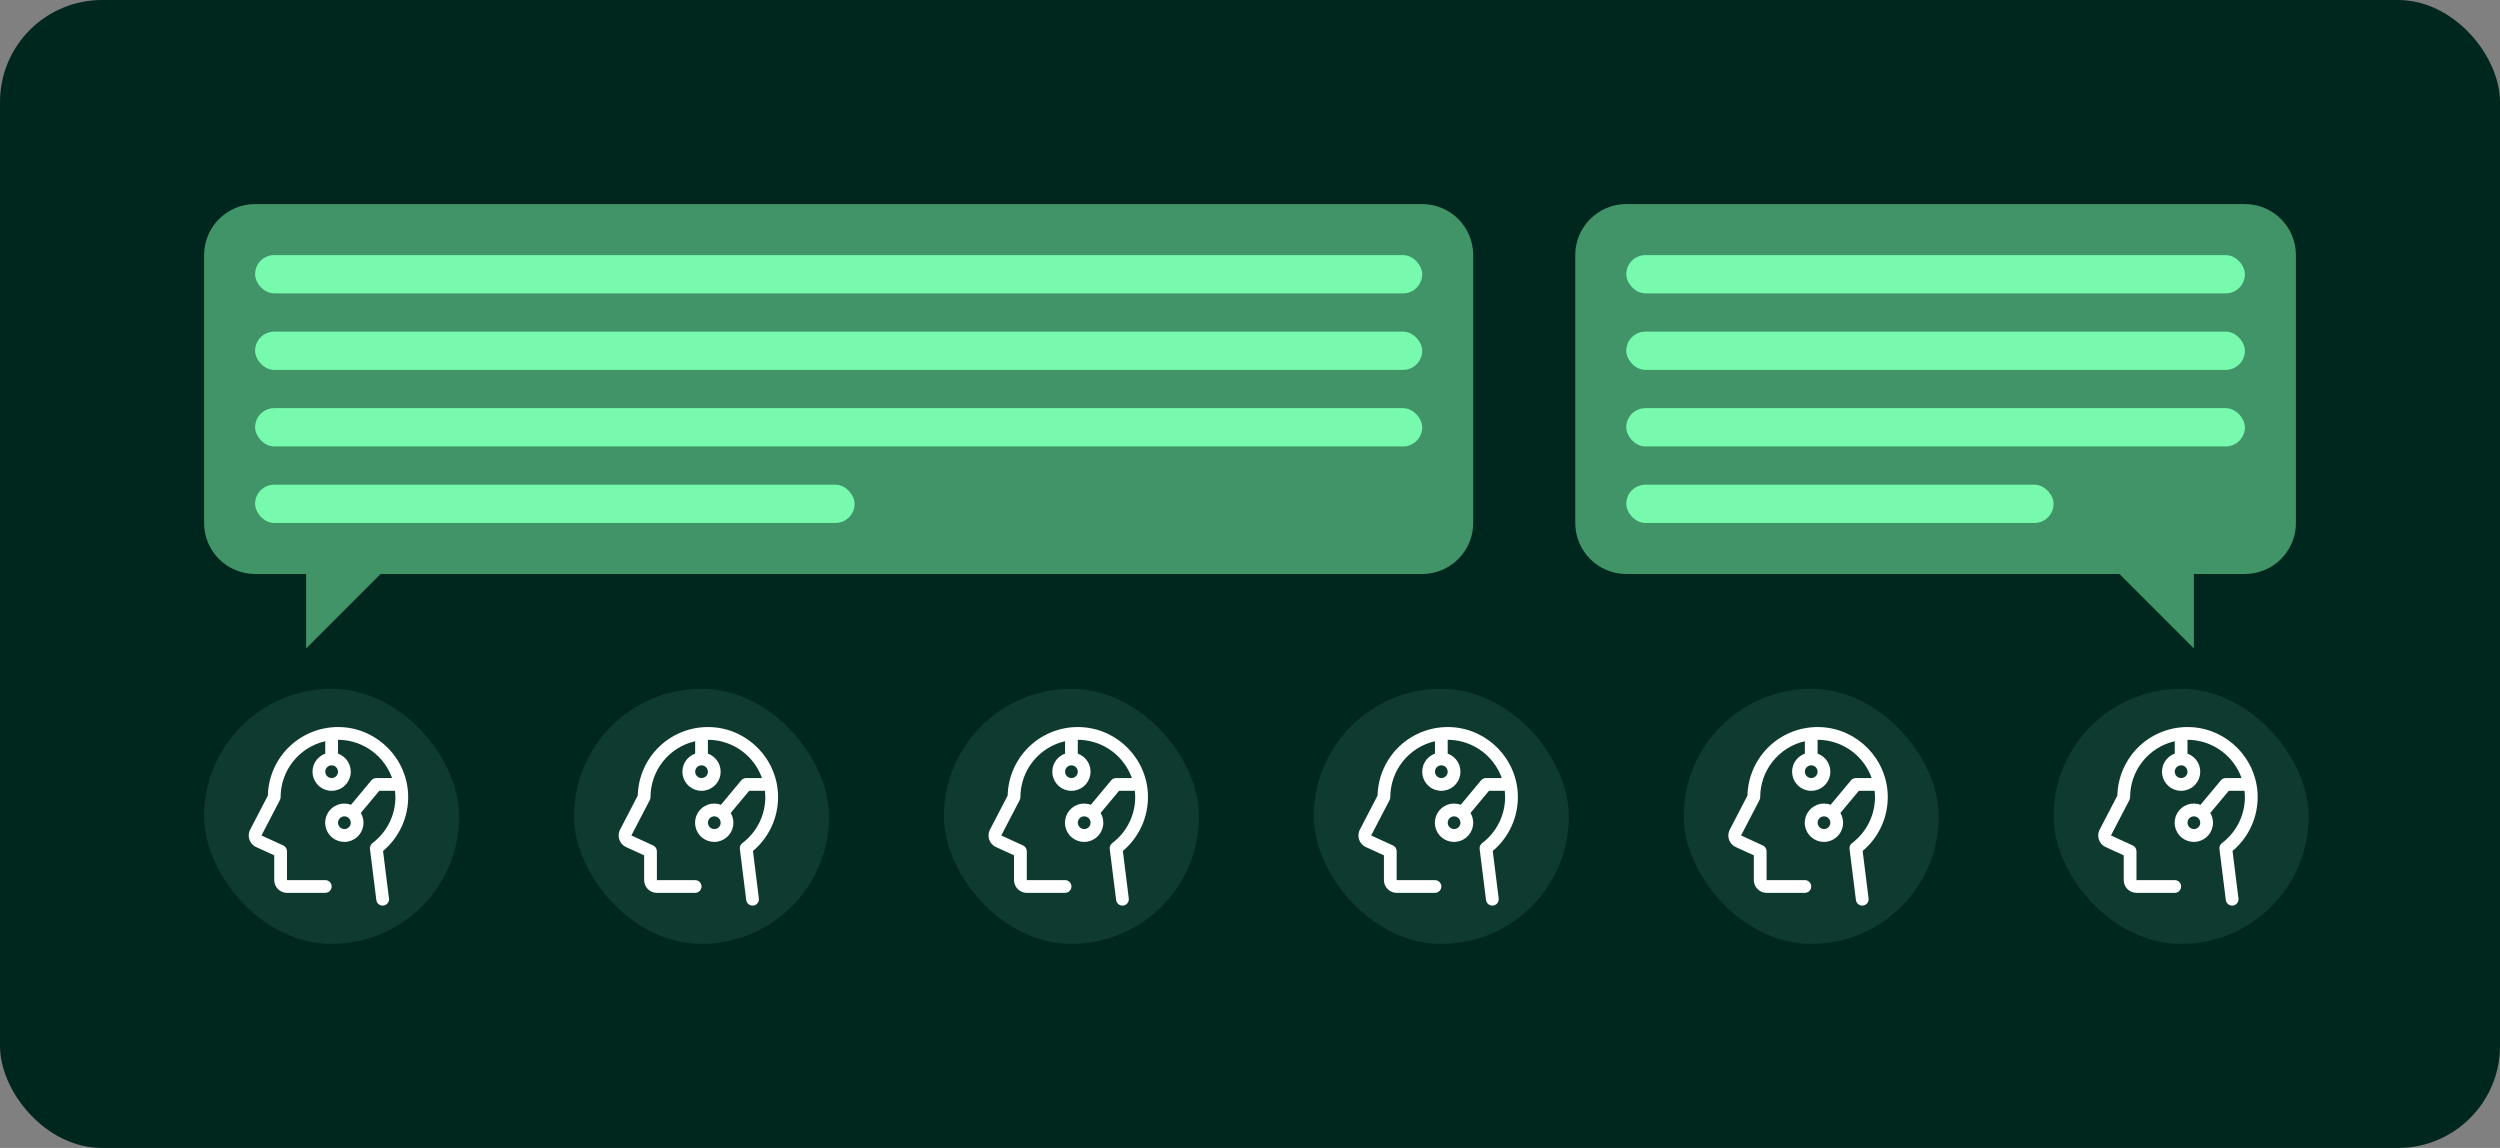
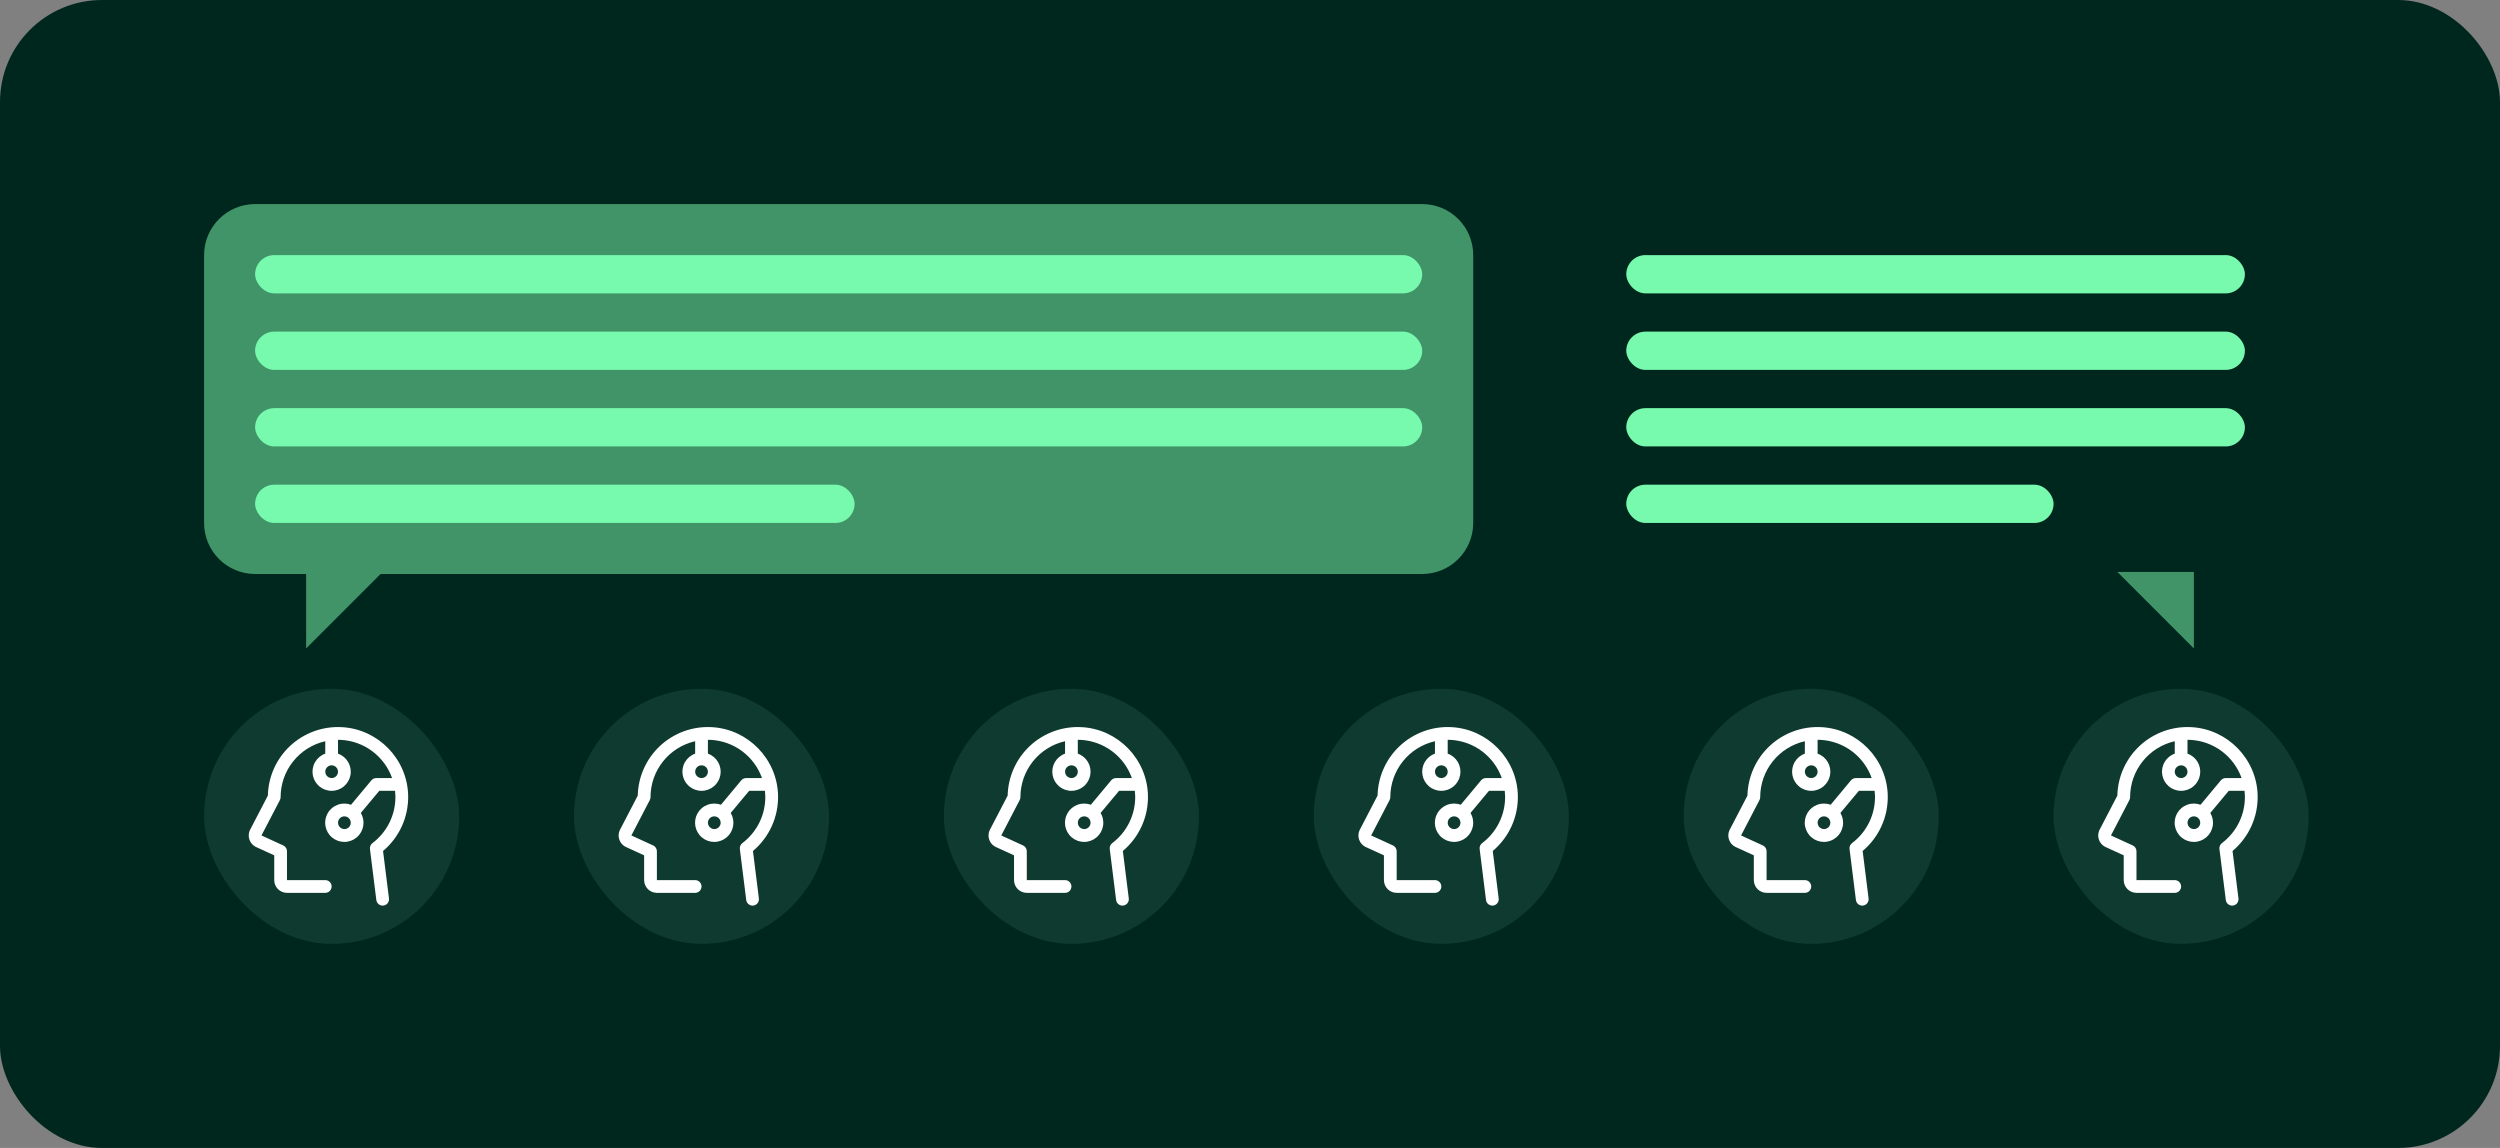
<svg xmlns="http://www.w3.org/2000/svg" width="392" height="180" viewBox="0 0 392 180" fill="none">
  <rect x="0" y="0" width="392" height="180" fill="#808080" stroke="none" />
  <rect width="392" height="180" rx="16" fill="#00271D" />
  <rect x="32" y="108" width="40" height="40" rx="20" fill="#0E3A2F" />
  <path d="M60.062 133.434C61.327 132.372 62.337 131.039 63.019 129.535C63.7 128.03 64.035 126.392 64 124.741C63.875 119.028 59.299 114.316 53.595 114.016C52.123 113.936 50.651 114.153 49.264 114.653C47.878 115.153 46.606 115.927 45.525 116.928C44.443 117.929 43.574 119.137 42.968 120.481C42.363 121.825 42.033 123.277 42 124.75L39.194 130.148C39.182 130.17 39.171 130.193 39.161 130.215C38.96 130.684 38.946 131.212 39.121 131.691C39.297 132.17 39.649 132.564 40.105 132.793L40.136 132.806L43 134.118V138C43 138.53 43.211 139.039 43.586 139.414C43.961 139.789 44.47 140 45 140H51C51.265 140 51.52 139.895 51.707 139.707C51.895 139.52 52 139.265 52 139C52 138.735 51.895 138.48 51.707 138.293C51.52 138.105 51.265 138 51 138H45V133.476C45 133.285 44.945 133.097 44.842 132.936C44.738 132.774 44.591 132.646 44.416 132.566L41 131L43.884 125.458C43.959 125.317 43.999 125.16 44 125C44 122.96 44.692 120.981 45.964 119.387C47.236 117.792 49.011 116.677 51 116.224V118.173C50.333 118.408 49.77 118.873 49.412 119.483C49.054 120.093 48.924 120.811 49.043 121.508C49.163 122.206 49.525 122.838 50.066 123.295C50.607 123.751 51.292 124.001 52 124.001C52.708 124.001 53.393 123.751 53.934 123.295C54.475 122.838 54.837 122.206 54.957 121.508C55.077 120.811 54.946 120.093 54.588 119.483C54.23 118.873 53.667 118.408 53 118.173V116C53.163 116 53.325 116 53.487 116.013C55.261 116.114 56.965 116.736 58.386 117.801C59.808 118.866 60.884 120.327 61.48 122H59C58.853 122 58.708 122.032 58.576 122.094C58.443 122.157 58.325 122.247 58.231 122.36L55.042 126.188C54.377 125.94 53.646 125.935 52.978 126.174C52.31 126.414 51.748 126.882 51.392 127.495C51.035 128.109 50.907 128.829 51.031 129.528C51.154 130.227 51.52 130.86 52.065 131.315C52.61 131.769 53.298 132.017 54.008 132.013C54.718 132.01 55.403 131.755 55.943 131.295C56.483 130.834 56.843 130.198 56.959 129.498C57.075 128.797 56.94 128.079 56.578 127.469L59.469 124H61.943C61.972 124.26 61.991 124.523 61.998 124.788C62.029 126.22 61.719 127.639 61.093 128.928C60.468 130.217 59.545 131.338 58.4 132.2C58.259 132.306 58.148 132.447 58.08 132.609C58.011 132.771 57.986 132.949 58.008 133.124L59.008 141.124C59.038 141.365 59.155 141.587 59.338 141.748C59.52 141.91 59.755 141.999 59.999 141.999C60.041 141.999 60.082 141.996 60.124 141.991C60.254 141.975 60.38 141.933 60.494 141.868C60.608 141.804 60.709 141.717 60.789 141.613C60.87 141.509 60.929 141.391 60.964 141.264C60.999 141.138 61.009 141.005 60.992 140.875L60.062 133.434ZM52 122C51.802 122 51.609 121.941 51.444 121.831C51.28 121.722 51.152 121.565 51.076 121.383C51.001 121.2 50.981 120.999 51.019 120.805C51.058 120.611 51.153 120.433 51.293 120.293C51.433 120.153 51.611 120.058 51.805 120.019C51.999 119.981 52.2 120 52.383 120.076C52.565 120.152 52.722 120.28 52.831 120.444C52.941 120.609 53 120.802 53 121C53 121.265 52.895 121.52 52.707 121.707C52.52 121.895 52.265 122 52 122ZM54 130C53.802 130 53.609 129.941 53.444 129.831C53.28 129.722 53.152 129.565 53.076 129.383C53.001 129.2 52.981 128.999 53.019 128.805C53.058 128.611 53.153 128.433 53.293 128.293C53.433 128.153 53.611 128.058 53.805 128.019C53.999 127.981 54.2 128 54.383 128.076C54.565 128.152 54.722 128.28 54.831 128.444C54.941 128.609 55 128.802 55 129C55 129.265 54.895 129.52 54.707 129.707C54.52 129.895 54.265 130 54 130Z" fill="white" />
  <rect x="90" y="108" width="40" height="40" rx="20" fill="#0E3A2F" />
  <path d="M118.063 133.434C119.327 132.372 120.337 131.039 121.019 129.535C121.7 128.03 122.036 126.392 122 124.741C121.875 119.028 117.299 114.316 111.595 114.016C110.123 113.936 108.651 114.153 107.264 114.653C105.878 115.153 104.606 115.927 103.525 116.928C102.443 117.929 101.574 119.137 100.968 120.481C100.363 121.825 100.034 123.277 100 124.75L97.194 130.148C97.183 130.17 97.171 130.193 97.161 130.215C96.96 130.684 96.946 131.212 97.121 131.691C97.297 132.17 97.649 132.564 98.105 132.793L98.136 132.806L101 134.118V138C101 138.53 101.211 139.039 101.586 139.414C101.961 139.789 102.47 140 103 140H109C109.265 140 109.52 139.895 109.707 139.707C109.895 139.52 110 139.265 110 139C110 138.735 109.895 138.48 109.707 138.293C109.52 138.105 109.265 138 109 138H103V133.476C103 133.285 102.945 133.097 102.842 132.936C102.738 132.774 102.591 132.646 102.416 132.566L99 131L101.884 125.458C101.959 125.317 101.999 125.16 102 125C102 122.96 102.692 120.981 103.964 119.387C105.236 117.792 107.011 116.677 109 116.224V118.173C108.333 118.408 107.77 118.873 107.412 119.483C107.054 120.093 106.924 120.811 107.043 121.508C107.163 122.206 107.525 122.838 108.066 123.295C108.607 123.751 109.292 124.001 110 124.001C110.708 124.001 111.393 123.751 111.934 123.295C112.475 122.838 112.837 122.206 112.957 121.508C113.076 120.811 112.946 120.093 112.588 119.483C112.23 118.873 111.667 118.408 111 118.173V116C111.163 116 111.325 116 111.488 116.013C113.261 116.114 114.965 116.736 116.387 117.801C117.808 118.866 118.884 120.327 119.48 122H117C116.853 122 116.708 122.032 116.576 122.094C116.443 122.157 116.325 122.247 116.231 122.36L113.043 126.188C112.377 125.94 111.646 125.935 110.978 126.174C110.31 126.414 109.748 126.882 109.392 127.495C109.035 128.109 108.907 128.829 109.031 129.528C109.154 130.227 109.52 130.86 110.065 131.315C110.61 131.769 111.298 132.017 112.008 132.013C112.718 132.01 113.403 131.755 113.943 131.295C114.483 130.834 114.843 130.198 114.959 129.498C115.075 128.797 114.94 128.079 114.578 127.469L117.469 124H119.943C119.973 124.26 119.991 124.523 119.998 124.788C120.029 126.22 119.719 127.639 119.093 128.928C118.468 130.217 117.545 131.338 116.4 132.2C116.259 132.306 116.148 132.447 116.079 132.609C116.011 132.771 115.986 132.949 116.008 133.124L117.008 141.124C117.038 141.365 117.155 141.587 117.338 141.748C117.52 141.91 117.755 141.999 117.999 141.999C118.041 141.999 118.082 141.996 118.124 141.991C118.254 141.975 118.38 141.933 118.494 141.868C118.608 141.804 118.709 141.717 118.789 141.613C118.87 141.509 118.93 141.391 118.964 141.264C118.999 141.138 119.009 141.005 118.993 140.875L118.063 133.434ZM110 122C109.802 122 109.609 121.941 109.444 121.831C109.28 121.722 109.152 121.565 109.076 121.383C109 121.2 108.981 120.999 109.019 120.805C109.058 120.611 109.153 120.433 109.293 120.293C109.433 120.153 109.611 120.058 109.805 120.019C109.999 119.981 110.2 120 110.383 120.076C110.565 120.152 110.722 120.28 110.832 120.444C110.941 120.609 111 120.802 111 121C111 121.265 110.895 121.52 110.707 121.707C110.52 121.895 110.265 122 110 122ZM112 130C111.802 130 111.609 129.941 111.444 129.831C111.28 129.722 111.152 129.565 111.076 129.383C111 129.2 110.981 128.999 111.019 128.805C111.058 128.611 111.153 128.433 111.293 128.293C111.433 128.153 111.611 128.058 111.805 128.019C111.999 127.981 112.2 128 112.383 128.076C112.565 128.152 112.722 128.28 112.832 128.444C112.941 128.609 113 128.802 113 129C113 129.265 112.895 129.52 112.707 129.707C112.52 129.895 112.265 130 112 130Z" fill="white" />
  <rect x="148" y="108" width="40" height="40" rx="20" fill="#0E3A2F" />
  <path d="M176.063 133.434C177.327 132.372 178.337 131.039 179.019 129.535C179.7 128.03 180.036 126.392 180 124.741C179.875 119.028 175.299 114.316 169.595 114.016C168.123 113.936 166.651 114.153 165.264 114.653C163.878 115.153 162.606 115.927 161.525 116.928C160.443 117.929 159.574 119.137 158.968 120.481C158.363 121.825 158.034 123.277 158 124.75L155.194 130.148C155.183 130.17 155.171 130.193 155.161 130.215C154.96 130.684 154.946 131.212 155.121 131.691C155.297 132.17 155.649 132.564 156.105 132.793L156.136 132.806L159 134.118V138C159 138.53 159.211 139.039 159.586 139.414C159.961 139.789 160.47 140 161 140H167C167.265 140 167.52 139.895 167.707 139.707C167.895 139.52 168 139.265 168 139C168 138.735 167.895 138.48 167.707 138.293C167.52 138.105 167.265 138 167 138H161V133.476C161 133.285 160.945 133.097 160.842 132.936C160.738 132.774 160.591 132.646 160.416 132.566L157 131L159.884 125.458C159.959 125.317 159.999 125.16 160 125C160 122.96 160.692 120.981 161.964 119.387C163.236 117.792 165.011 116.677 167 116.224V118.173C166.333 118.408 165.77 118.873 165.412 119.483C165.054 120.093 164.924 120.811 165.043 121.508C165.163 122.206 165.525 122.838 166.066 123.295C166.607 123.751 167.292 124.001 168 124.001C168.708 124.001 169.393 123.751 169.934 123.295C170.475 122.838 170.837 122.206 170.957 121.508C171.076 120.811 170.946 120.093 170.588 119.483C170.23 118.873 169.667 118.408 169 118.173V116C169.163 116 169.325 116 169.488 116.013C171.261 116.114 172.965 116.736 174.387 117.801C175.808 118.866 176.884 120.327 177.48 122H175C174.853 122 174.708 122.032 174.576 122.094C174.443 122.157 174.325 122.247 174.231 122.36L171.043 126.188C170.377 125.94 169.646 125.935 168.978 126.174C168.31 126.414 167.748 126.882 167.392 127.495C167.035 128.109 166.907 128.829 167.031 129.528C167.154 130.227 167.52 130.86 168.065 131.315C168.61 131.769 169.298 132.017 170.008 132.013C170.718 132.01 171.403 131.755 171.943 131.295C172.483 130.834 172.843 130.198 172.959 129.498C173.075 128.797 172.94 128.079 172.578 127.469L175.469 124H177.943C177.973 124.26 177.991 124.523 177.998 124.788C178.029 126.22 177.719 127.639 177.093 128.928C176.468 130.217 175.545 131.338 174.4 132.2C174.259 132.306 174.148 132.447 174.079 132.609C174.011 132.771 173.986 132.949 174.008 133.124L175.008 141.124C175.038 141.365 175.155 141.587 175.338 141.748C175.52 141.91 175.755 141.999 175.999 141.999C176.041 141.999 176.082 141.996 176.124 141.991C176.254 141.975 176.38 141.933 176.494 141.868C176.608 141.804 176.709 141.717 176.789 141.613C176.87 141.509 176.93 141.391 176.964 141.264C176.999 141.138 177.009 141.005 176.993 140.875L176.063 133.434ZM168 122C167.802 122 167.609 121.941 167.444 121.831C167.28 121.722 167.152 121.565 167.076 121.383C167 121.2 166.981 120.999 167.019 120.805C167.058 120.611 167.153 120.433 167.293 120.293C167.433 120.153 167.611 120.058 167.805 120.019C167.999 119.981 168.2 120 168.383 120.076C168.565 120.152 168.722 120.28 168.832 120.444C168.941 120.609 169 120.802 169 121C169 121.265 168.895 121.52 168.707 121.707C168.52 121.895 168.265 122 168 122ZM170 130C169.802 130 169.609 129.941 169.444 129.831C169.28 129.722 169.152 129.565 169.076 129.383C169 129.2 168.981 128.999 169.019 128.805C169.058 128.611 169.153 128.433 169.293 128.293C169.433 128.153 169.611 128.058 169.805 128.019C169.999 127.981 170.2 128 170.383 128.076C170.565 128.152 170.722 128.28 170.832 128.444C170.941 128.609 171 128.802 171 129C171 129.265 170.895 129.52 170.707 129.707C170.52 129.895 170.265 130 170 130Z" fill="white" />
  <rect x="206" y="108" width="40" height="40" rx="20" fill="#0E3A2F" />
  <path d="M234.063 133.434C235.327 132.372 236.337 131.039 237.019 129.535C237.7 128.03 238.036 126.392 238 124.741C237.875 119.028 233.299 114.316 227.595 114.016C226.123 113.936 224.651 114.153 223.264 114.653C221.878 115.153 220.606 115.927 219.525 116.928C218.443 117.929 217.574 119.137 216.968 120.481C216.363 121.825 216.034 123.277 216 124.75L213.194 130.148C213.183 130.17 213.171 130.193 213.161 130.215C212.96 130.684 212.946 131.212 213.121 131.691C213.297 132.17 213.649 132.564 214.105 132.793L214.136 132.806L217 134.118V138C217 138.53 217.211 139.039 217.586 139.414C217.961 139.789 218.47 140 219 140H225C225.265 140 225.52 139.895 225.707 139.707C225.895 139.52 226 139.265 226 139C226 138.735 225.895 138.48 225.707 138.293C225.52 138.105 225.265 138 225 138H219V133.476C219 133.285 218.945 133.097 218.842 132.936C218.738 132.774 218.591 132.646 218.416 132.566L215 131L217.884 125.458C217.959 125.317 217.999 125.16 218 125C218 122.96 218.692 120.981 219.964 119.387C221.236 117.792 223.011 116.677 225 116.224V118.173C224.333 118.408 223.77 118.873 223.412 119.483C223.054 120.093 222.924 120.811 223.043 121.508C223.163 122.206 223.525 122.838 224.066 123.295C224.607 123.751 225.292 124.001 226 124.001C226.708 124.001 227.393 123.751 227.934 123.295C228.475 122.838 228.837 122.206 228.957 121.508C229.076 120.811 228.946 120.093 228.588 119.483C228.23 118.873 227.667 118.408 227 118.173V116C227.163 116 227.325 116 227.488 116.013C229.261 116.114 230.965 116.736 232.387 117.801C233.808 118.866 234.884 120.327 235.48 122H233C232.853 122 232.708 122.032 232.576 122.094C232.443 122.157 232.325 122.247 232.231 122.36L229.043 126.188C228.377 125.94 227.646 125.935 226.978 126.174C226.31 126.414 225.748 126.882 225.392 127.495C225.035 128.109 224.907 128.829 225.031 129.528C225.154 130.227 225.52 130.86 226.065 131.315C226.61 131.769 227.298 132.017 228.008 132.013C228.718 132.01 229.403 131.755 229.943 131.295C230.483 130.834 230.843 130.198 230.959 129.498C231.075 128.797 230.94 128.079 230.578 127.469L233.469 124H235.943C235.973 124.26 235.991 124.523 235.998 124.788C236.029 126.22 235.719 127.639 235.093 128.928C234.468 130.217 233.545 131.338 232.4 132.2C232.259 132.306 232.148 132.447 232.079 132.609C232.011 132.771 231.986 132.949 232.008 133.124L233.008 141.124C233.038 141.365 233.155 141.587 233.338 141.748C233.52 141.91 233.755 141.999 233.999 141.999C234.041 141.999 234.082 141.996 234.124 141.991C234.254 141.975 234.38 141.933 234.494 141.868C234.608 141.804 234.709 141.717 234.789 141.613C234.87 141.509 234.93 141.391 234.964 141.264C234.999 141.138 235.009 141.005 234.993 140.875L234.063 133.434ZM226 122C225.802 122 225.609 121.941 225.444 121.831C225.28 121.722 225.152 121.565 225.076 121.383C225 121.2 224.981 120.999 225.019 120.805C225.058 120.611 225.153 120.433 225.293 120.293C225.433 120.153 225.611 120.058 225.805 120.019C225.999 119.981 226.2 120 226.383 120.076C226.565 120.152 226.722 120.28 226.832 120.444C226.941 120.609 227 120.802 227 121C227 121.265 226.895 121.52 226.707 121.707C226.52 121.895 226.265 122 226 122ZM228 130C227.802 130 227.609 129.941 227.444 129.831C227.28 129.722 227.152 129.565 227.076 129.383C227 129.2 226.981 128.999 227.019 128.805C227.058 128.611 227.153 128.433 227.293 128.293C227.433 128.153 227.611 128.058 227.805 128.019C227.999 127.981 228.2 128 228.383 128.076C228.565 128.152 228.722 128.28 228.832 128.444C228.941 128.609 229 128.802 229 129C229 129.265 228.895 129.52 228.707 129.707C228.52 129.895 228.265 130 228 130Z" fill="white" />
  <rect x="264" y="108" width="40" height="40" rx="20" fill="#0E3A2F" />
  <path d="M292.063 133.434C293.327 132.372 294.337 131.039 295.019 129.535C295.7 128.03 296.036 126.392 296 124.741C295.875 119.028 291.299 114.316 285.595 114.016C284.123 113.936 282.651 114.153 281.264 114.653C279.878 115.153 278.606 115.927 277.525 116.928C276.443 117.929 275.574 119.137 274.968 120.481C274.363 121.825 274.034 123.277 274 124.75L271.194 130.148C271.183 130.17 271.171 130.193 271.161 130.215C270.96 130.684 270.946 131.212 271.121 131.691C271.297 132.17 271.649 132.564 272.105 132.793L272.136 132.806L275 134.118V138C275 138.53 275.211 139.039 275.586 139.414C275.961 139.789 276.47 140 277 140H283C283.265 140 283.52 139.895 283.707 139.707C283.895 139.52 284 139.265 284 139C284 138.735 283.895 138.48 283.707 138.293C283.52 138.105 283.265 138 283 138H277V133.476C277 133.285 276.945 133.097 276.842 132.936C276.738 132.774 276.591 132.646 276.416 132.566L273 131L275.884 125.458C275.959 125.317 275.999 125.16 276 125C276 122.96 276.692 120.981 277.964 119.387C279.236 117.792 281.011 116.677 283 116.224V118.173C282.333 118.408 281.77 118.873 281.412 119.483C281.054 120.093 280.924 120.811 281.043 121.508C281.163 122.206 281.525 122.838 282.066 123.295C282.607 123.751 283.292 124.001 284 124.001C284.708 124.001 285.393 123.751 285.934 123.295C286.475 122.838 286.837 122.206 286.957 121.508C287.076 120.811 286.946 120.093 286.588 119.483C286.23 118.873 285.667 118.408 285 118.173V116C285.163 116 285.325 116 285.488 116.013C287.261 116.114 288.965 116.736 290.387 117.801C291.808 118.866 292.884 120.327 293.48 122H291C290.853 122 290.708 122.032 290.576 122.094C290.443 122.157 290.325 122.247 290.231 122.36L287.043 126.188C286.377 125.94 285.646 125.935 284.978 126.174C284.31 126.414 283.748 126.882 283.392 127.495C283.035 128.109 282.907 128.829 283.031 129.528C283.154 130.227 283.52 130.86 284.065 131.315C284.61 131.769 285.298 132.017 286.008 132.013C286.718 132.01 287.403 131.755 287.943 131.295C288.483 130.834 288.843 130.198 288.959 129.498C289.075 128.797 288.94 128.079 288.578 127.469L291.469 124H293.943C293.973 124.26 293.991 124.523 293.998 124.788C294.029 126.22 293.719 127.639 293.093 128.928C292.468 130.217 291.545 131.338 290.4 132.2C290.259 132.306 290.148 132.447 290.079 132.609C290.011 132.771 289.986 132.949 290.008 133.124L291.008 141.124C291.038 141.365 291.155 141.587 291.338 141.748C291.52 141.91 291.755 141.999 291.999 141.999C292.041 141.999 292.082 141.996 292.124 141.991C292.254 141.975 292.38 141.933 292.494 141.868C292.608 141.804 292.709 141.717 292.789 141.613C292.87 141.509 292.93 141.391 292.964 141.264C292.999 141.138 293.009 141.005 292.993 140.875L292.063 133.434ZM284 122C283.802 122 283.609 121.941 283.444 121.831C283.28 121.722 283.152 121.565 283.076 121.383C283 121.2 282.981 120.999 283.019 120.805C283.058 120.611 283.153 120.433 283.293 120.293C283.433 120.153 283.611 120.058 283.805 120.019C283.999 119.981 284.2 120 284.383 120.076C284.565 120.152 284.722 120.28 284.832 120.444C284.941 120.609 285 120.802 285 121C285 121.265 284.895 121.52 284.707 121.707C284.52 121.895 284.265 122 284 122ZM286 130C285.802 130 285.609 129.941 285.444 129.831C285.28 129.722 285.152 129.565 285.076 129.383C285 129.2 284.981 128.999 285.019 128.805C285.058 128.611 285.153 128.433 285.293 128.293C285.433 128.153 285.611 128.058 285.805 128.019C285.999 127.981 286.2 128 286.383 128.076C286.565 128.152 286.722 128.28 286.832 128.444C286.941 128.609 287 128.802 287 129C287 129.265 286.895 129.52 286.707 129.707C286.52 129.895 286.265 130 286 130Z" fill="white" />
  <rect x="322" y="108" width="40" height="40" rx="20" fill="#0E3A2F" />
  <path d="M350.062 133.434C351.327 132.372 352.337 131.039 353.019 129.535C353.7 128.03 354.035 126.392 354 124.741C353.875 119.028 349.299 114.316 343.595 114.016C342.123 113.936 340.651 114.153 339.264 114.653C337.878 115.153 336.606 115.927 335.524 116.928C334.443 117.929 333.574 119.137 332.968 120.481C332.363 121.825 332.033 123.277 332 124.75L329.194 130.148C329.182 130.17 329.171 130.193 329.161 130.215C328.96 130.684 328.946 131.212 329.121 131.691C329.297 132.17 329.648 132.564 330.105 132.793L330.136 132.806L333 134.118V138C333 138.53 333.211 139.039 333.586 139.414C333.961 139.789 334.469 140 335 140H341C341.265 140 341.519 139.895 341.707 139.707C341.895 139.52 342 139.265 342 139C342 138.735 341.895 138.48 341.707 138.293C341.519 138.105 341.265 138 341 138H335V133.476C335 133.285 334.945 133.097 334.842 132.936C334.738 132.774 334.59 132.646 334.416 132.566L331 131L333.884 125.458C333.959 125.317 333.999 125.16 334 125C334 122.96 334.692 120.981 335.964 119.387C337.236 117.792 339.011 116.677 341 116.224V118.173C340.333 118.408 339.77 118.873 339.412 119.483C339.054 120.093 338.923 120.811 339.043 121.508C339.163 122.206 339.525 122.838 340.066 123.295C340.607 123.751 341.292 124.001 342 124.001C342.708 124.001 343.393 123.751 343.934 123.295C344.475 122.838 344.837 122.206 344.957 121.508C345.076 120.811 344.946 120.093 344.588 119.483C344.229 118.873 343.667 118.408 343 118.173V116C343.162 116 343.325 116 343.487 116.013C345.261 116.114 346.965 116.736 348.386 117.801C349.808 118.866 350.884 120.327 351.48 122H349C348.853 122 348.708 122.032 348.575 122.094C348.443 122.157 348.325 122.247 348.231 122.36L345.042 126.188C344.377 125.94 343.646 125.935 342.978 126.174C342.31 126.414 341.748 126.882 341.392 127.495C341.035 128.109 340.907 128.829 341.031 129.528C341.154 130.227 341.52 130.86 342.065 131.315C342.61 131.769 343.298 132.017 344.008 132.013C344.717 132.01 345.403 131.755 345.943 131.295C346.483 130.834 346.843 130.198 346.959 129.498C347.075 128.797 346.94 128.079 346.577 127.469L349.469 124H351.942C351.972 124.26 351.991 124.523 351.997 124.788C352.029 126.22 351.719 127.639 351.093 128.928C350.468 130.217 349.544 131.338 348.4 132.2C348.259 132.306 348.148 132.447 348.079 132.609C348.01 132.771 347.986 132.949 348.007 133.124L349.007 141.124C349.038 141.365 349.155 141.587 349.338 141.748C349.52 141.91 349.755 141.999 349.999 141.999C350.04 141.999 350.082 141.996 350.124 141.991C350.254 141.975 350.38 141.933 350.494 141.868C350.608 141.804 350.709 141.717 350.789 141.613C350.87 141.509 350.929 141.391 350.964 141.264C350.999 141.138 351.009 141.005 350.992 140.875L350.062 133.434ZM342 122C341.802 122 341.609 121.941 341.444 121.831C341.28 121.722 341.152 121.565 341.076 121.383C341 121.2 340.981 120.999 341.019 120.805C341.058 120.611 341.153 120.433 341.293 120.293C341.433 120.153 341.611 120.058 341.805 120.019C341.999 119.981 342.2 120 342.383 120.076C342.565 120.152 342.721 120.28 342.831 120.444C342.941 120.609 343 120.802 343 121C343 121.265 342.895 121.52 342.707 121.707C342.519 121.895 342.265 122 342 122ZM344 130C343.802 130 343.609 129.941 343.444 129.831C343.28 129.722 343.152 129.565 343.076 129.383C343 129.2 342.981 128.999 343.019 128.805C343.058 128.611 343.153 128.433 343.293 128.293C343.433 128.153 343.611 128.058 343.805 128.019C343.999 127.981 344.2 128 344.383 128.076C344.565 128.152 344.721 128.28 344.831 128.444C344.941 128.609 345 128.802 345 129C345 129.265 344.895 129.52 344.707 129.707C344.519 129.895 344.265 130 344 130Z" fill="white" />
  <path d="M32 40C32 35.582 35.582 32 40 32H223C227.418 32 231 35.582 231 40V82C231 86.418 227.418 90 223 90H40C35.582 90 32 86.418 32 82V40Z" fill="#419468" />
  <rect x="40" y="40" width="183" height="6" rx="3" fill="#78FAAE" />
  <rect x="40" y="52" width="183" height="6" rx="3" fill="#78FAAE" />
  <rect x="40" y="64" width="183" height="6" rx="3" fill="#78FAAE" />
  <rect x="40" y="76" width="94" height="6" rx="3" fill="#78FAAE" />
-   <path d="M247 40C247 35.582 250.582 32 255 32H352C356.418 32 360 35.582 360 40V82C360 86.418 356.418 90 352 90H255C250.582 90 247 86.418 247 82V40Z" fill="#419468" />
  <rect x="255" y="40" width="97" height="6" rx="3" fill="#78FAAE" />
  <rect x="255" y="52" width="97" height="6" rx="3" fill="#78FAAE" />
  <rect x="255" y="64" width="97" height="6" rx="3" fill="#78FAAE" />
  <rect x="255" y="76" width="67" height="6" rx="3" fill="#78FAAE" />
  <path d="M48 89.678H60L48 101.678V89.678Z" fill="#419468" />
  <path d="M344 89.678H332L344 101.678V89.678Z" fill="#419468" />
</svg>